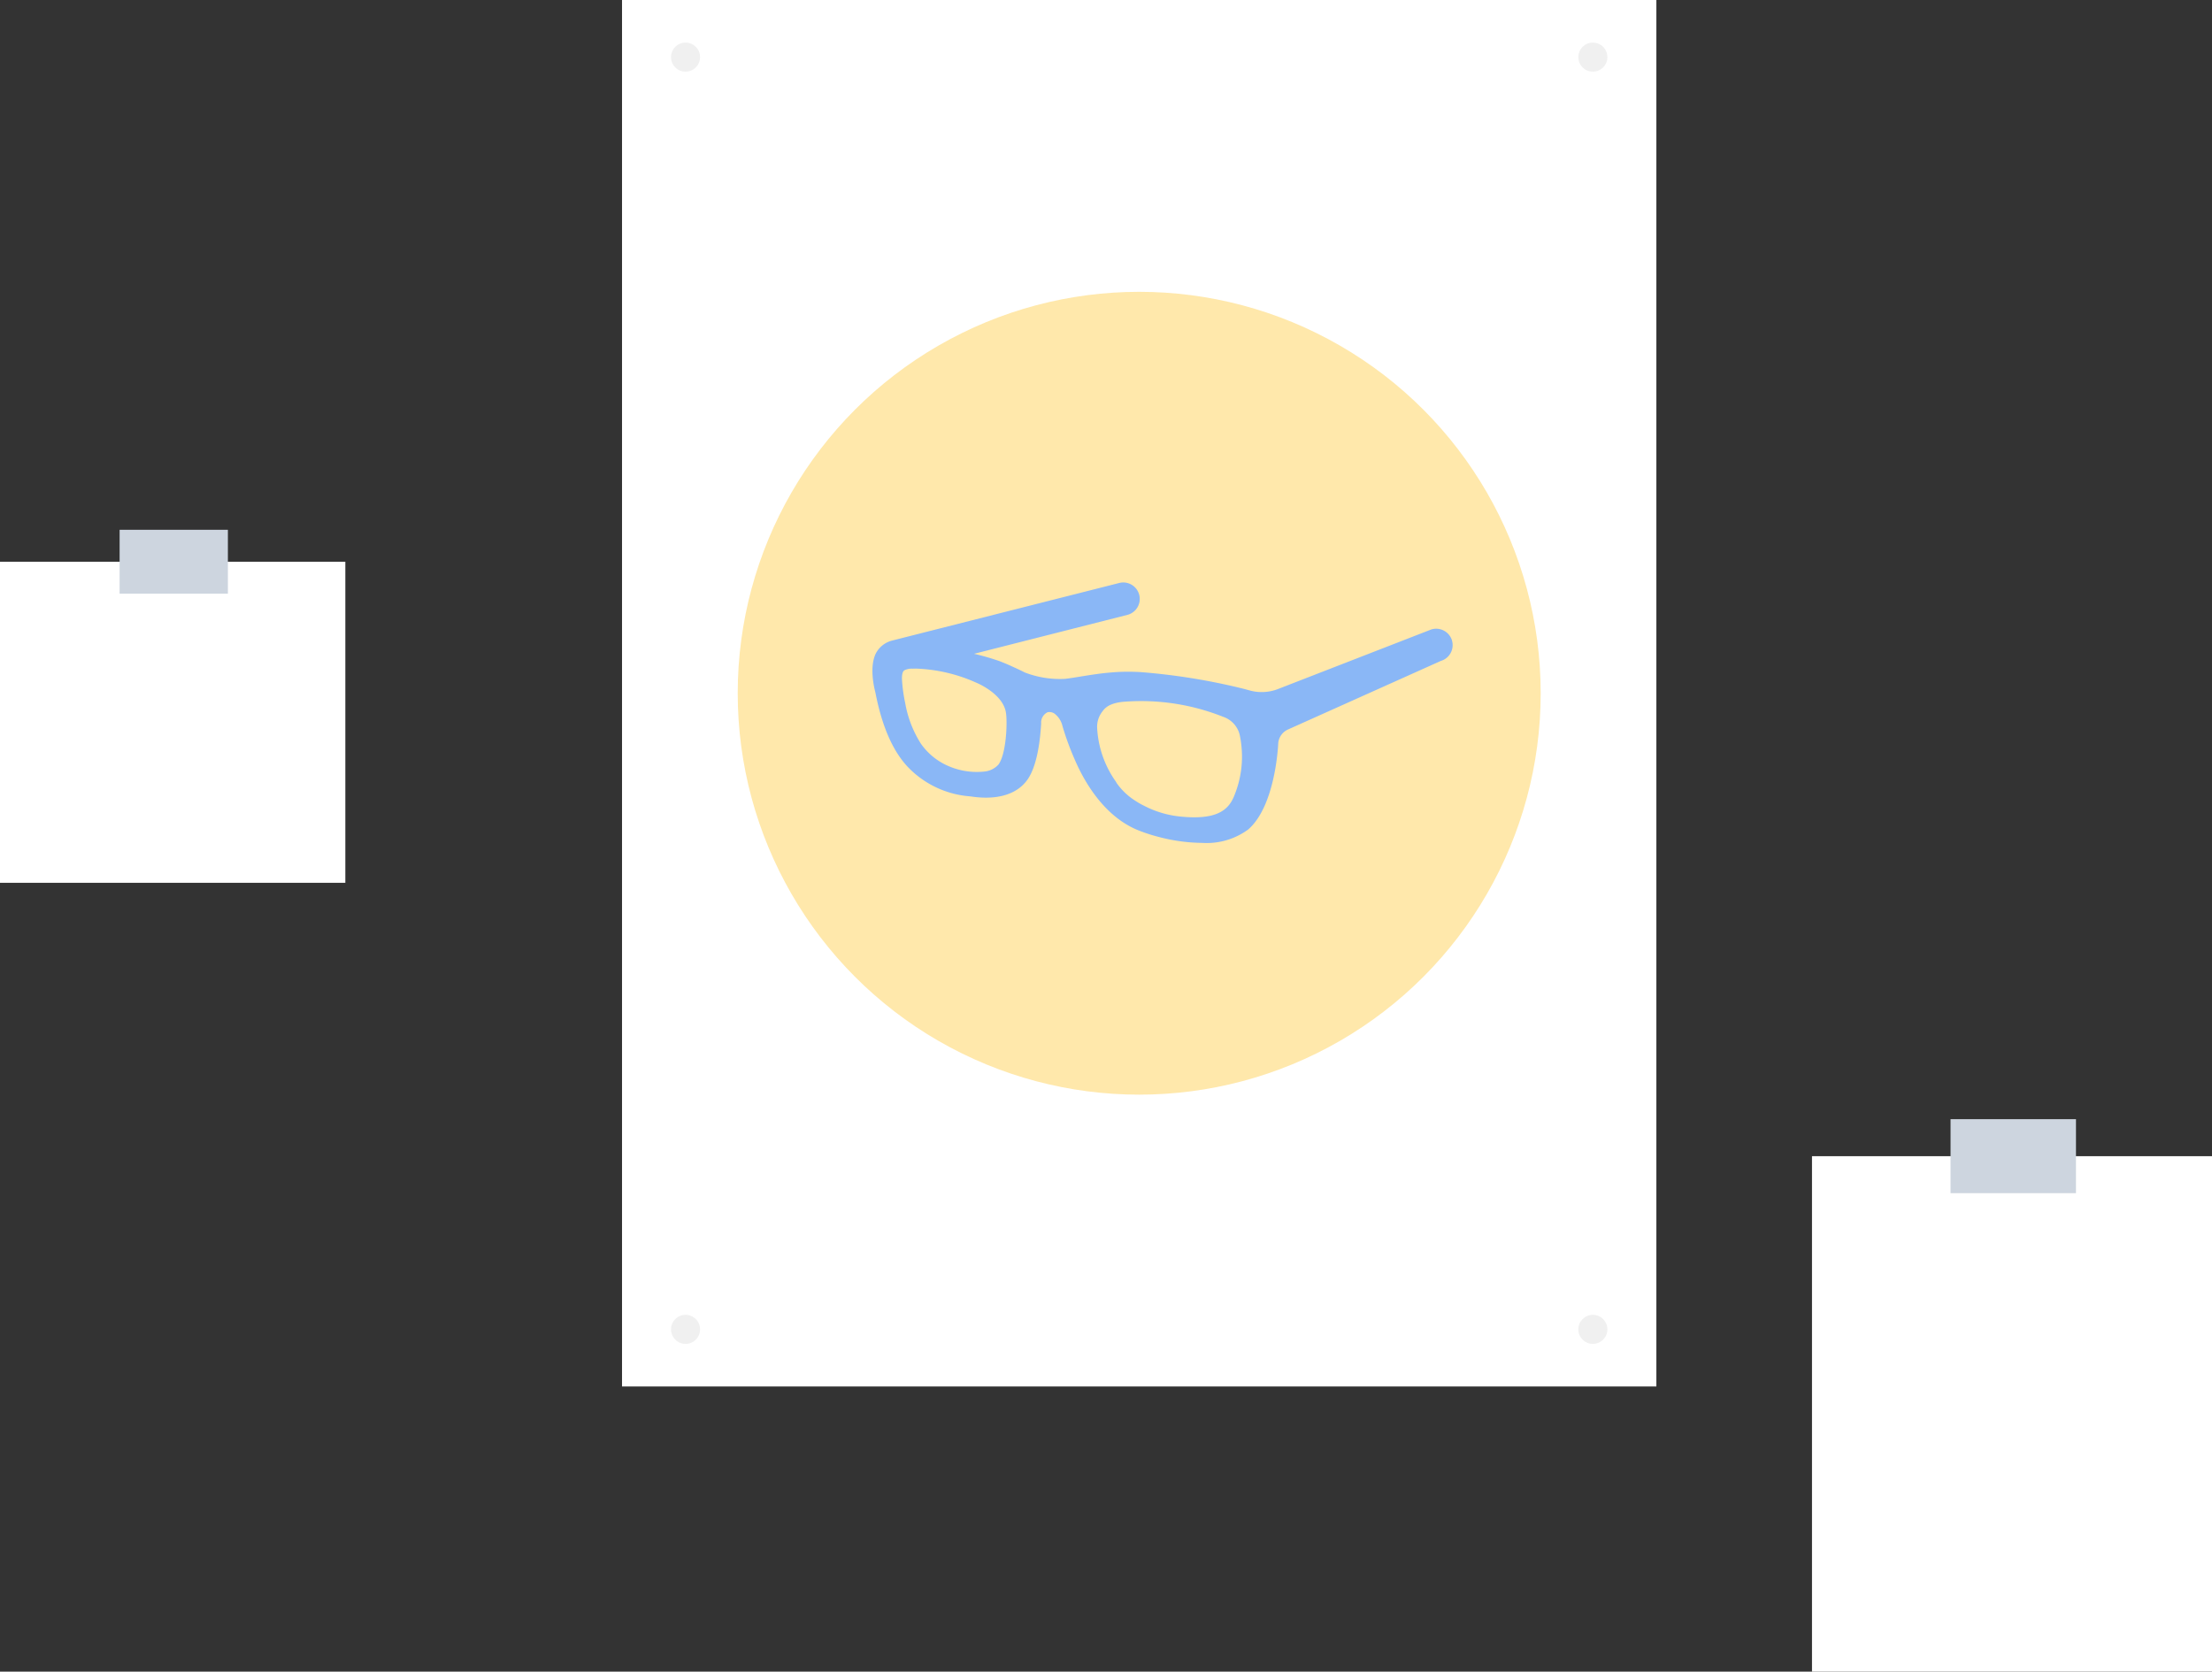
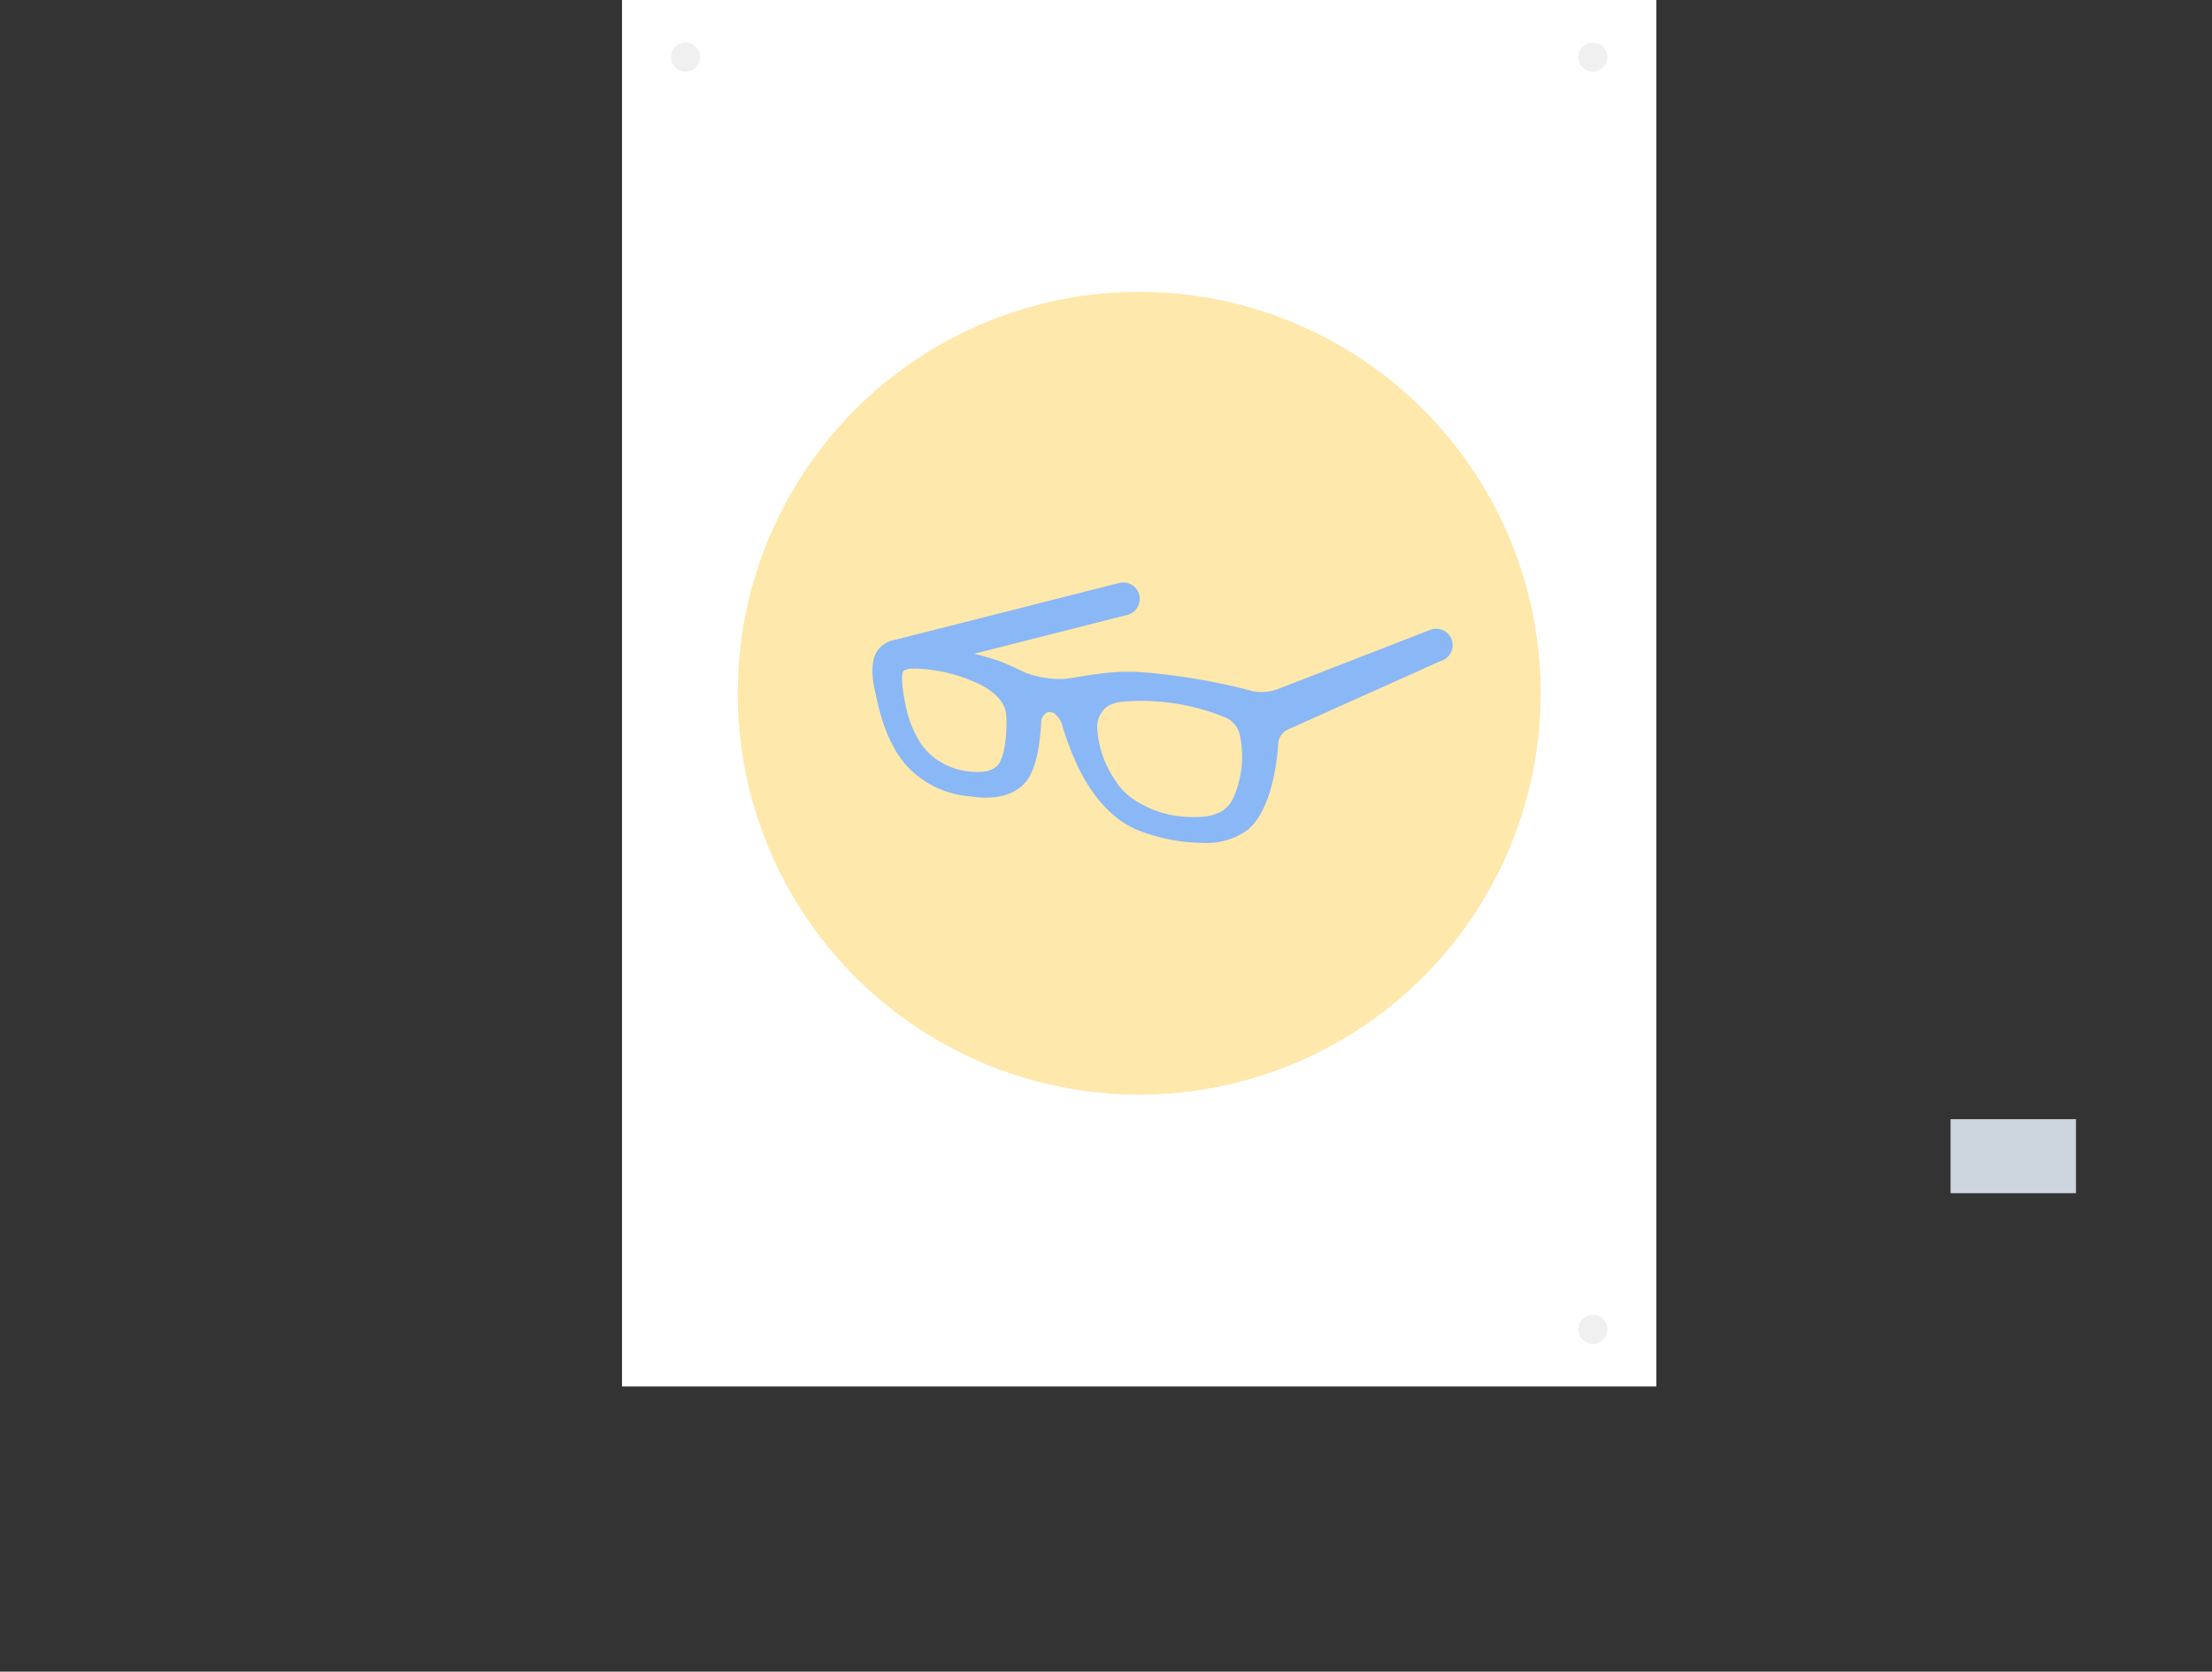
<svg xmlns="http://www.w3.org/2000/svg" width="292.694" height="221.228" viewBox="0 0 292.694 221.228">
  <rect x="0" y="0" width="292.694" height="221.228" fill="#333333" stroke="none" />
  <g id="home_evalution_paper" transform="translate(-1886.884 -140.801)">
    <g id="Group_3087" data-name="Group 3087">
      <g id="Group_3084" data-name="Group 3084">
        <rect id="Rectangle_2049" data-name="Rectangle 2049" width="136.865" height="183.49" transform="translate(1969.192 140.801)" fill="#fff" />
        <g id="Group_3083" data-name="Group 3083">
          <g id="Group_3081" data-name="Group 3081">
            <circle id="Ellipse_223" data-name="Ellipse 223" cx="1.922" cy="1.922" r="1.922" transform="translate(1975.673 146.439)" fill="#f0f0f0" />
            <circle id="Ellipse_224" data-name="Ellipse 224" cx="1.922" cy="1.922" r="1.922" transform="translate(2095.731 146.439)" fill="#f0f0f0" />
          </g>
          <g id="Group_3082" data-name="Group 3082">
-             <circle id="Ellipse_225" data-name="Ellipse 225" cx="1.922" cy="1.922" r="1.922" transform="translate(1975.673 314.809)" fill="#f0f0f0" />
            <circle id="Ellipse_226" data-name="Ellipse 226" cx="1.922" cy="1.922" r="1.922" transform="translate(2095.731 314.809)" fill="#f0f0f0" />
          </g>
        </g>
      </g>
      <circle id="Ellipse_227" data-name="Ellipse 227" cx="53.125" cy="53.125" r="53.125" transform="translate(1984.499 179.421)" fill="#ffe8ab" />
      <g id="Group_3086" data-name="Group 3086" transform="translate(2 2)">
-         <path id="Path_8566" data-name="Path 8566" d="M612.881,171.562a2.187,2.187,0,0,0-2.74-1.464l-20.292,7.886a5.971,5.971,0,0,1-3.725.189c-.485-.135-.922-.252-1.161-.307a83.748,83.748,0,0,0-13.132-2.112,26.374,26.374,0,0,0-4.271.055c-1.243.1-2.752.346-3.966.542-.778.126-1.459.237-1.922.285a12.909,12.909,0,0,1-5.319-.845c-.515-.267-1.1-.536-1.615-.766-.467-.233-1.782-.764-1.84-.772a31.86,31.86,0,0,0-3.263-.933l20.33-5.161a2.179,2.179,0,0,0-1.072-4.223l-30.065,7.624a3.375,3.375,0,0,0-2.192,1.715c-.887,1.815-.2,4.61-.063,5.127l.047.234c.856,4.314,2.275,7.552,4.221,9.624a12.7,12.7,0,0,0,8.261,3.925l.333.045c3.419.473,6.029-.373,7.358-2.388,1.184-1.8,1.59-4.968,1.724-7.315a1.5,1.5,0,0,1,.852-1.473,1.166,1.166,0,0,1,1.055.3,2.854,2.854,0,0,1,.885,1.42l.09.319a37.123,37.123,0,0,0,1.608,4.331c1.154,2.668,3.779,7.418,8.376,9.259a21.622,21.622,0,0,0,2.728.882l.126.034a23.293,23.293,0,0,0,5.6.745,9.28,9.28,0,0,0,6.076-1.775c3.506-3.046,3.946-10.688,3.98-11.507a2.21,2.21,0,0,1,1.276-1.722l20.23-9.077a2.179,2.179,0,0,0,1.476-2.705Zm-28.825,20.571a5.222,5.222,0,0,1-.391.779l-.016.026c-1.058,1.713-3.192,2.3-6.9,1.9a13.217,13.217,0,0,1-4.6-1.4,9.653,9.653,0,0,1-1.205-.691,8.571,8.571,0,0,1-2.477-2.378l.011-.019-.164-.237a13.489,13.489,0,0,1-2.387-6.924,3.265,3.265,0,0,1,.706-2.254c.344-.49.962-1.077,2.695-1.259a29.355,29.355,0,0,1,13.139,1.93l.1.042a3.349,3.349,0,0,1,2.279,2.7c.06.289.13.743.139.9a13.5,13.5,0,0,1-.93,6.876Zm-31.172-4.177a2.863,2.863,0,0,1-1.8.937,9.437,9.437,0,0,1-5.434-1,8.552,8.552,0,0,1-3.066-2.707,14.748,14.748,0,0,1-2.062-5.367,20.511,20.511,0,0,1-.418-3.04c-.054-1,.218-1.207.309-1.274a2.147,2.147,0,0,1,1.074-.216c.112-.007.265-.012.456-.012a21.2,21.2,0,0,1,7.994,1.867c.36.152,3.524,1.542,3.915,3.939C554.067,182.37,553.91,186.513,552.884,187.955Z" transform="translate(1464.135 52.007)" fill="#8ab7f6" />
+         <path id="Path_8566" data-name="Path 8566" d="M612.881,171.562a2.187,2.187,0,0,0-2.74-1.464l-20.292,7.886a5.971,5.971,0,0,1-3.725.189c-.485-.135-.922-.252-1.161-.307a83.748,83.748,0,0,0-13.132-2.112,26.374,26.374,0,0,0-4.271.055c-1.243.1-2.752.346-3.966.542-.778.126-1.459.237-1.922.285a12.909,12.909,0,0,1-5.319-.845c-.515-.267-1.1-.536-1.615-.766-.467-.233-1.782-.764-1.84-.772a31.86,31.86,0,0,0-3.263-.933l20.33-5.161a2.179,2.179,0,0,0-1.072-4.223l-30.065,7.624a3.375,3.375,0,0,0-2.192,1.715c-.887,1.815-.2,4.61-.063,5.127l.047.234c.856,4.314,2.275,7.552,4.221,9.624a12.7,12.7,0,0,0,8.261,3.925l.333.045c3.419.473,6.029-.373,7.358-2.388,1.184-1.8,1.59-4.968,1.724-7.315a1.5,1.5,0,0,1,.852-1.473,1.166,1.166,0,0,1,1.055.3,2.854,2.854,0,0,1,.885,1.42l.09.319a37.123,37.123,0,0,0,1.608,4.331c1.154,2.668,3.779,7.418,8.376,9.259a21.622,21.622,0,0,0,2.728.882l.126.034a23.293,23.293,0,0,0,5.6.745,9.28,9.28,0,0,0,6.076-1.775c3.506-3.046,3.946-10.688,3.98-11.507a2.21,2.21,0,0,1,1.276-1.722l20.23-9.077a2.179,2.179,0,0,0,1.476-2.705Zm-28.825,20.571a5.222,5.222,0,0,1-.391.779c-1.058,1.713-3.192,2.3-6.9,1.9a13.217,13.217,0,0,1-4.6-1.4,9.653,9.653,0,0,1-1.205-.691,8.571,8.571,0,0,1-2.477-2.378l.011-.019-.164-.237a13.489,13.489,0,0,1-2.387-6.924,3.265,3.265,0,0,1,.706-2.254c.344-.49.962-1.077,2.695-1.259a29.355,29.355,0,0,1,13.139,1.93l.1.042a3.349,3.349,0,0,1,2.279,2.7c.06.289.13.743.139.9a13.5,13.5,0,0,1-.93,6.876Zm-31.172-4.177a2.863,2.863,0,0,1-1.8.937,9.437,9.437,0,0,1-5.434-1,8.552,8.552,0,0,1-3.066-2.707,14.748,14.748,0,0,1-2.062-5.367,20.511,20.511,0,0,1-.418-3.04c-.054-1,.218-1.207.309-1.274a2.147,2.147,0,0,1,1.074-.216c.112-.007.265-.012.456-.012a21.2,21.2,0,0,1,7.994,1.867c.36.152,3.524,1.542,3.915,3.939C554.067,182.37,553.91,186.513,552.884,187.955Z" transform="translate(1464.135 52.007)" fill="#8ab7f6" />
      </g>
    </g>
    <g id="Group_3088" data-name="Group 3088">
-       <rect id="Rectangle_2050" data-name="Rectangle 2050" width="52.929" height="68.218" transform="translate(2126.649 293.811)" fill="#fff" />
      <rect id="Rectangle_2051" data-name="Rectangle 2051" width="16.596" height="9.794" transform="translate(2144.983 288.914)" fill="#cdd5df" />
    </g>
    <g id="Group_3090" data-name="Group 3090" transform="translate(-239.765 -78)">
-       <rect id="Rectangle_2050-2" data-name="Rectangle 2050" width="45.694" height="42.491" transform="translate(2126.649 293.142)" fill="#fff" />
-       <rect id="Rectangle_2051-2" data-name="Rectangle 2051" width="14.327" height="8.455" transform="translate(2142.477 288.914)" fill="#cdd5df" />
-     </g>
+       </g>
  </g>
</svg>